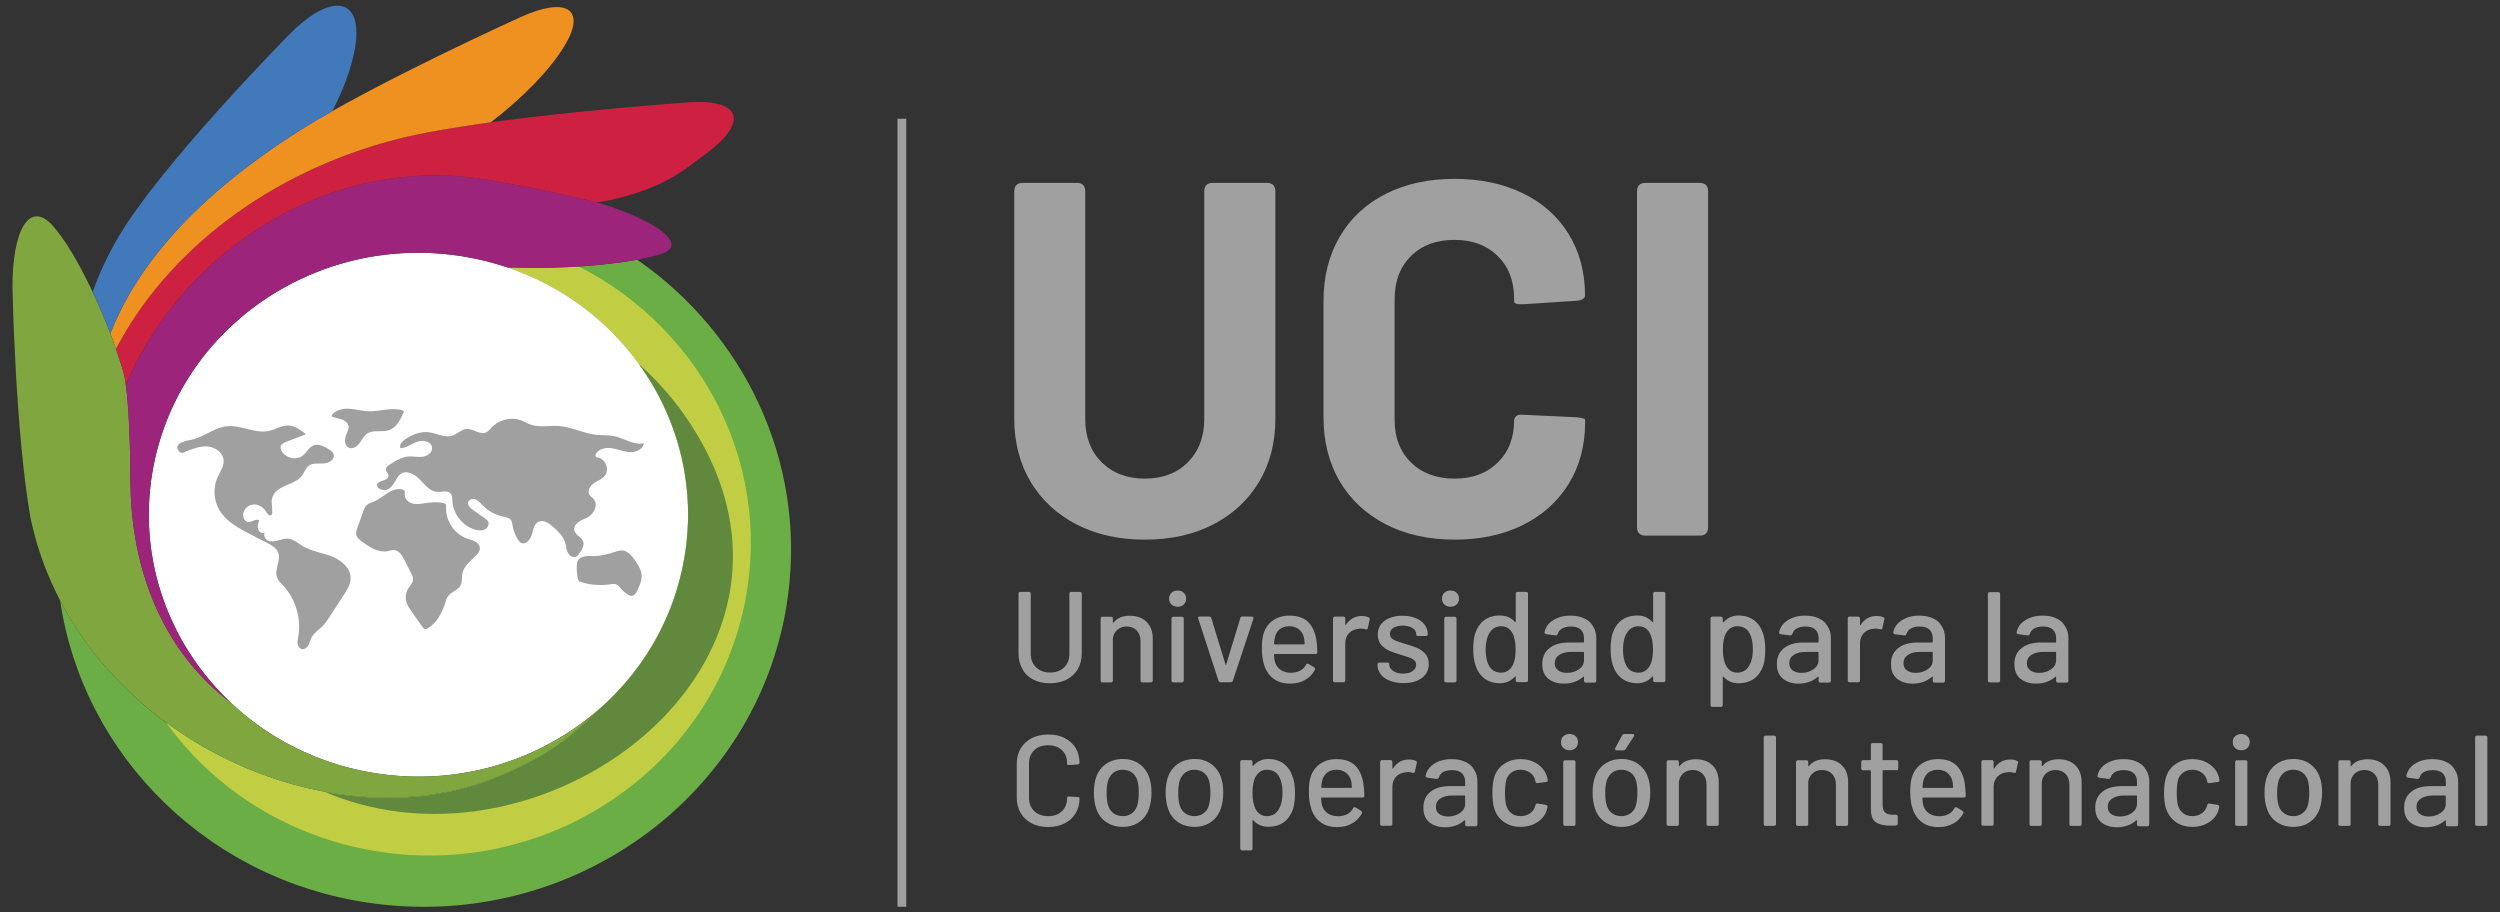
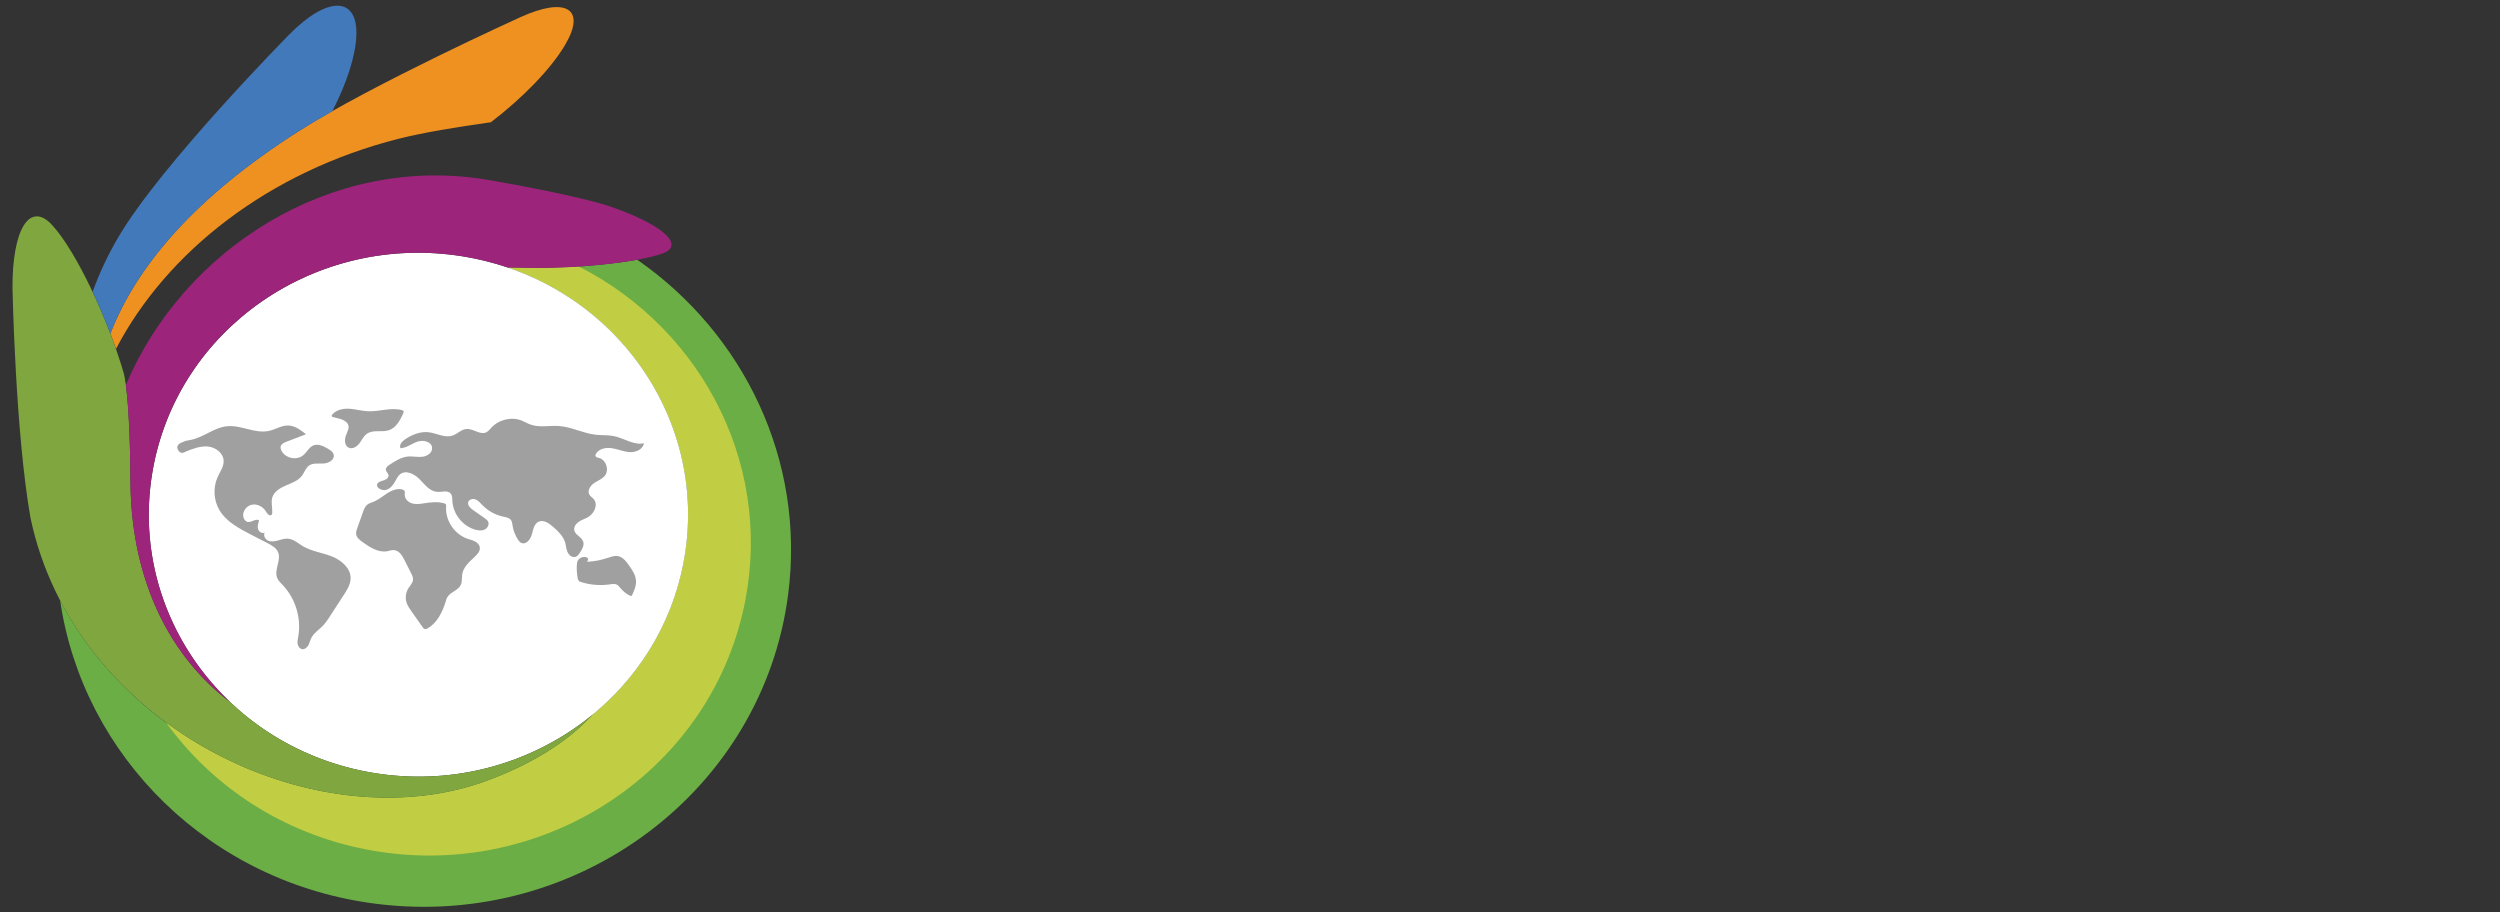
<svg xmlns="http://www.w3.org/2000/svg" version="1.1" id="Layer_1" x="0px" y="0px" viewBox="0 0 200 73" style="enable-background:new 0 0 200 73;" xml:space="preserve">
  <rect x="0" y="0" width="200" height="73" fill="#333333" stroke="none" />
  <style type="text/css">
	.st0{fill:#FFFFFF;}
	.st1{fill:#6BAE45;}
	.st2{fill:#C1CD42;}
	.st3{fill:#A1A0A0;}
	.st4{fill:#80A73F;}
	.st5{fill:#60893D;}
	.st6{fill:#9C247B;}
	.st7{fill:#CE2142;}
	.st8{fill:#EE9121;}
	.st9{fill:#4279BB;}
</style>
  <g>
-     <path class="st3" d="M71.8,9.5h0.7v63.04h-0.7V9.5z M82.67,54.37c0.38,0.2,0.82,0.29,1.33,0.29c0.5,0,0.95-0.1,1.33-0.29   c0.38-0.2,0.68-0.48,0.89-0.84c0.21-0.36,0.32-0.78,0.32-1.25v-4.78c0-0.05-0.01-0.09-0.04-0.11c-0.03-0.03-0.07-0.04-0.11-0.04   H85.7c-0.05,0-0.09,0.01-0.11,0.04c-0.03,0.03-0.04,0.07-0.04,0.11v4.81c0,0.45-0.14,0.81-0.42,1.08   c-0.28,0.28-0.66,0.41-1.12,0.41c-0.46,0-0.84-0.14-1.12-0.41c-0.29-0.28-0.43-0.64-0.43-1.08v-4.81c0-0.05-0.01-0.09-0.04-0.11   c-0.03-0.03-0.07-0.04-0.11-0.04h-0.68c-0.05,0-0.09,0.01-0.11,0.04c-0.03,0.03-0.04,0.07-0.04,0.11v4.78   c0,0.47,0.11,0.88,0.32,1.25C81.99,53.9,82.29,54.18,82.67,54.37 M91.72,49.75c-0.33-0.33-0.78-0.49-1.34-0.49   c-0.58,0-1.01,0.18-1.3,0.55c-0.01,0.01-0.02,0.02-0.03,0.01c-0.01-0.01-0.02-0.02-0.02-0.04v-0.29c0-0.05-0.01-0.09-0.04-0.11   c-0.03-0.03-0.07-0.04-0.11-0.04h-0.68c-0.05,0-0.09,0.01-0.11,0.04c-0.03,0.03-0.04,0.07-0.04,0.11v4.95   c0,0.05,0.01,0.09,0.04,0.11c0.03,0.03,0.07,0.04,0.11,0.04h0.68c0.05,0,0.09-0.01,0.11-0.04c0.03-0.03,0.04-0.07,0.04-0.11v-3.35   c0.03-0.3,0.15-0.53,0.36-0.71c0.2-0.18,0.45-0.26,0.75-0.26c0.33,0,0.6,0.11,0.8,0.32c0.2,0.21,0.3,0.49,0.3,0.84v3.16   c0,0.05,0.01,0.09,0.04,0.11c0.03,0.03,0.07,0.04,0.11,0.04h0.68c0.05,0,0.09-0.01,0.11-0.04c0.03-0.03,0.04-0.07,0.04-0.11v-3.36   C92.22,50.52,92.05,50.07,91.72,49.75 M93.72,48.36c0.13,0.12,0.29,0.18,0.49,0.18c0.2,0,0.36-0.06,0.49-0.18   c0.12-0.12,0.19-0.28,0.19-0.47c0-0.19-0.06-0.35-0.19-0.47c-0.12-0.12-0.29-0.18-0.49-0.18c-0.2,0-0.36,0.06-0.49,0.18   c-0.13,0.12-0.19,0.28-0.19,0.47C93.53,48.08,93.59,48.24,93.72,48.36 M93.76,54.55c0.03,0.03,0.07,0.04,0.11,0.04h0.68   c0.05,0,0.09-0.01,0.11-0.04c0.03-0.03,0.04-0.07,0.04-0.11v-4.95c0-0.05-0.01-0.09-0.04-0.11c-0.03-0.03-0.07-0.04-0.11-0.04   h-0.68c-0.05,0-0.09,0.01-0.11,0.04c-0.03,0.03-0.04,0.07-0.04,0.11v4.95C93.72,54.48,93.73,54.52,93.76,54.55 M97.48,54.46   c0.03,0.08,0.09,0.12,0.18,0.12h0.79c0.09,0,0.15-0.04,0.18-0.12l1.64-4.95c0.01-0.05,0.01-0.1-0.01-0.13   c-0.02-0.03-0.06-0.05-0.11-0.05l-0.76-0.01c-0.04,0-0.08,0.01-0.11,0.04c-0.03,0.02-0.06,0.06-0.06,0.1l-1.12,3.69   c-0.01,0.03-0.02,0.04-0.03,0.05c-0.01,0-0.02-0.01-0.03-0.04l-1.13-3.7c-0.01-0.04-0.03-0.07-0.06-0.1   c-0.03-0.02-0.07-0.04-0.11-0.04h-0.76c-0.09,0-0.13,0.04-0.13,0.11c0,0.03,0,0.05,0.01,0.06L97.48,54.46 M104.49,53.17   c-0.24,0.43-0.64,0.64-1.2,0.65c-0.34,0-0.62-0.08-0.85-0.24c-0.23-0.16-0.38-0.38-0.45-0.65c-0.03-0.11-0.06-0.3-0.07-0.56   c0-0.03,0.02-0.05,0.05-0.05h3.27c0.1,0,0.15-0.05,0.15-0.15c-0.01-0.37-0.04-0.68-0.07-0.93c-0.1-0.65-0.33-1.14-0.67-1.48   c-0.34-0.34-0.84-0.51-1.5-0.51c-0.53,0-0.98,0.14-1.35,0.41c-0.37,0.28-0.62,0.65-0.74,1.13c-0.08,0.26-0.11,0.64-0.11,1.15   c0,0.57,0.09,1.06,0.26,1.48c0.17,0.41,0.43,0.72,0.76,0.94c0.34,0.22,0.75,0.33,1.24,0.33c0.45,0,0.85-0.1,1.19-0.29   c0.34-0.19,0.6-0.46,0.79-0.8l0.02-0.08c0-0.06-0.03-0.1-0.08-0.13l-0.42-0.26c-0.03-0.02-0.06-0.03-0.09-0.03   C104.56,53.08,104.52,53.11,104.49,53.17 M102.4,50.32c0.19-0.14,0.44-0.22,0.74-0.22c0.3,0,0.56,0.08,0.76,0.24   c0.2,0.16,0.34,0.38,0.41,0.65c0.03,0.11,0.05,0.28,0.06,0.51c0,0.03-0.02,0.05-0.05,0.05h-2.35c-0.03,0-0.05-0.02-0.05-0.05   c0.01-0.23,0.05-0.43,0.09-0.58C102.08,50.66,102.21,50.46,102.4,50.32 M109.5,49.39c-0.16-0.08-0.35-0.11-0.56-0.11   c-0.53,0-0.95,0.23-1.26,0.7c-0.01,0.02-0.03,0.03-0.04,0.03c-0.01,0-0.02-0.02-0.02-0.05v-0.48c0-0.05-0.01-0.09-0.04-0.11   c-0.03-0.03-0.07-0.04-0.11-0.04h-0.68c-0.05,0-0.09,0.01-0.11,0.04c-0.03,0.03-0.04,0.07-0.04,0.11v4.95   c0,0.05,0.01,0.09,0.04,0.11c0.03,0.03,0.07,0.04,0.11,0.04h0.68c0.05,0,0.09-0.01,0.11-0.04s0.04-0.07,0.04-0.11v-2.97   c0-0.34,0.11-0.61,0.31-0.82c0.21-0.21,0.48-0.32,0.8-0.34c0.03-0.01,0.09-0.01,0.16-0.01c0.13,0,0.25,0.02,0.35,0.05   c0.02,0.01,0.05,0.01,0.08,0.01c0.06,0,0.1-0.03,0.1-0.1l0.15-0.67C109.6,49.5,109.57,49.43,109.5,49.39 M111.19,54.46   c0.31,0.12,0.67,0.19,1.08,0.19c0.62,0,1.11-0.14,1.48-0.41c0.37-0.28,0.55-0.65,0.55-1.12c0-0.34-0.09-0.61-0.28-0.82   c-0.19-0.21-0.41-0.37-0.68-0.48c-0.27-0.11-0.6-0.22-1-0.33c-0.41-0.12-0.7-0.23-0.88-0.33c-0.18-0.1-0.27-0.25-0.27-0.45   c0-0.2,0.09-0.36,0.28-0.48c0.19-0.12,0.44-0.18,0.74-0.18c0.34,0,0.6,0.07,0.8,0.2c0.2,0.13,0.29,0.3,0.29,0.5v0.06   c0,0.02,0.01,0.04,0.04,0.05c0.03,0.01,0.07,0.02,0.11,0.02h0.62c0.05,0,0.09-0.01,0.11-0.04c0.03-0.02,0.04-0.06,0.04-0.1   c0-0.28-0.08-0.54-0.25-0.76c-0.16-0.23-0.4-0.4-0.71-0.53c-0.31-0.13-0.66-0.19-1.06-0.19c-0.6,0-1.08,0.14-1.44,0.41   c-0.36,0.27-0.54,0.64-0.54,1.1c0,0.33,0.09,0.6,0.27,0.81c0.18,0.21,0.41,0.37,0.67,0.49c0.27,0.11,0.59,0.23,0.99,0.34   c0.4,0.11,0.69,0.22,0.87,0.32c0.18,0.1,0.27,0.25,0.27,0.45c0,0.21-0.1,0.38-0.29,0.51c-0.19,0.13-0.45,0.2-0.76,0.2   c-0.32,0-0.58-0.07-0.79-0.22c-0.21-0.15-0.31-0.31-0.31-0.51v-0.08c0-0.02-0.01-0.04-0.04-0.05c-0.03-0.01-0.07-0.02-0.11-0.02   h-0.64c-0.05,0-0.09,0.01-0.11,0.04c-0.03,0.03-0.04,0.07-0.04,0.11v0.06c0,0.26,0.09,0.5,0.26,0.72   C110.63,54.17,110.87,54.34,111.19,54.46 M115.55,48.36c0.13,0.12,0.29,0.18,0.49,0.18c0.2,0,0.36-0.06,0.49-0.18   c0.12-0.12,0.19-0.28,0.19-0.47c0-0.19-0.06-0.35-0.19-0.47c-0.12-0.12-0.29-0.18-0.49-0.18c-0.2,0-0.36,0.06-0.49,0.18   c-0.13,0.12-0.19,0.28-0.19,0.47C115.36,48.08,115.42,48.24,115.55,48.36 M115.58,54.55c0.03,0.03,0.07,0.04,0.11,0.04h0.68   c0.05,0,0.09-0.01,0.11-0.04c0.03-0.03,0.04-0.07,0.04-0.11v-4.95c0-0.05-0.01-0.09-0.04-0.11c-0.03-0.03-0.07-0.04-0.11-0.04   h-0.68c-0.05,0-0.09,0.01-0.11,0.04c-0.03,0.03-0.04,0.07-0.04,0.11v4.95C115.54,54.48,115.56,54.52,115.58,54.55 M121.3,47.39   c-0.03,0.03-0.04,0.07-0.04,0.11v2.24c0,0.02-0.01,0.03-0.02,0.04c-0.01,0-0.03,0-0.04-0.02c-0.15-0.17-0.33-0.3-0.53-0.39   c-0.2-0.09-0.43-0.13-0.67-0.13c-0.51,0-0.93,0.13-1.27,0.38c-0.33,0.25-0.57,0.61-0.72,1.06c-0.1,0.33-0.15,0.75-0.15,1.25   c0,0.54,0.06,0.98,0.19,1.32c0.15,0.45,0.39,0.79,0.72,1.04c0.33,0.24,0.74,0.37,1.23,0.37c0.24,0,0.46-0.05,0.67-0.14   c0.2-0.09,0.38-0.23,0.53-0.4c0.01-0.01,0.03-0.02,0.04-0.01c0.01,0.01,0.02,0.02,0.02,0.04v0.27c0,0.05,0.01,0.09,0.04,0.11   c0.03,0.03,0.07,0.04,0.11,0.04h0.68c0.05,0,0.09-0.01,0.11-0.04c0.03-0.03,0.04-0.07,0.04-0.11v-6.92c0-0.05-0.01-0.09-0.04-0.11   c-0.03-0.03-0.07-0.04-0.11-0.04h-0.68C121.36,47.35,121.33,47.37,121.3,47.39 M121.25,51.95c0,0.57-0.08,1-0.25,1.3   c-0.21,0.37-0.51,0.56-0.9,0.56c-0.46,0-0.79-0.19-0.99-0.57c-0.17-0.32-0.26-0.75-0.26-1.28c0-0.56,0.11-1.02,0.33-1.36   c0.21-0.33,0.52-0.5,0.92-0.5c0.39,0,0.68,0.18,0.88,0.53C121.16,50.95,121.25,51.39,121.25,51.95 M126.74,49.47   c-0.31-0.15-0.68-0.22-1.1-0.22c-0.56,0-1.03,0.13-1.41,0.38c-0.38,0.25-0.6,0.57-0.67,0.97c-0.01,0.03,0,0.06,0.03,0.09   c0.03,0.02,0.07,0.04,0.11,0.05l0.74,0.09c0.09,0.01,0.15-0.03,0.18-0.12c0.06-0.19,0.17-0.33,0.35-0.43   c0.18-0.1,0.41-0.16,0.69-0.16c0.36,0,0.62,0.08,0.8,0.25c0.18,0.17,0.26,0.41,0.26,0.71v0.27c0,0.03-0.02,0.05-0.05,0.05h-1.15   c-0.67,0-1.2,0.15-1.58,0.46c-0.38,0.31-0.56,0.73-0.56,1.27c0,0.52,0.16,0.91,0.49,1.17c0.32,0.26,0.74,0.39,1.24,0.39   c0.31,0,0.6-0.05,0.86-0.14c0.27-0.1,0.49-0.23,0.69-0.41c0.01-0.01,0.03-0.02,0.04-0.01c0.01,0.01,0.02,0.02,0.02,0.04v0.29   c0,0.05,0.01,0.09,0.04,0.11c0.03,0.03,0.07,0.04,0.11,0.04h0.68c0.05,0,0.09-0.01,0.11-0.04c0.03-0.03,0.04-0.07,0.04-0.11v-3.44   c0-0.34-0.08-0.64-0.25-0.9C127.29,49.82,127.05,49.61,126.74,49.47 M126.32,53.54c-0.27,0.19-0.59,0.29-0.96,0.29   c-0.29,0-0.53-0.07-0.71-0.2c-0.18-0.13-0.27-0.32-0.27-0.58c0-0.28,0.12-0.5,0.36-0.66c0.24-0.16,0.57-0.24,0.97-0.24h0.96   c0.03,0,0.05,0.02,0.05,0.05v0.6C126.72,53.11,126.59,53.35,126.32,53.54 M132.29,47.39c-0.03,0.03-0.04,0.07-0.04,0.11v2.24   c0,0.02-0.01,0.03-0.02,0.04c-0.01,0-0.03,0-0.04-0.02c-0.15-0.17-0.33-0.3-0.53-0.39c-0.2-0.09-0.43-0.13-0.67-0.13   c-0.51,0-0.93,0.13-1.27,0.38c-0.33,0.25-0.57,0.61-0.72,1.06c-0.1,0.33-0.15,0.75-0.15,1.25c0,0.54,0.06,0.98,0.19,1.32   c0.15,0.45,0.39,0.79,0.72,1.04c0.33,0.24,0.74,0.37,1.23,0.37c0.24,0,0.46-0.05,0.67-0.14c0.2-0.09,0.38-0.23,0.53-0.4   c0.01-0.01,0.03-0.02,0.04-0.01c0.01,0.01,0.02,0.02,0.02,0.04v0.27c0,0.05,0.01,0.09,0.04,0.11c0.03,0.03,0.07,0.04,0.11,0.04   h0.68c0.05,0,0.09-0.01,0.11-0.04c0.03-0.03,0.04-0.07,0.04-0.11v-6.92c0-0.05-0.01-0.09-0.04-0.11c-0.03-0.03-0.07-0.04-0.11-0.04   h-0.68C132.36,47.35,132.32,47.37,132.29,47.39 M132.24,51.95c0,0.57-0.08,1-0.25,1.3c-0.21,0.37-0.51,0.56-0.9,0.56   c-0.46,0-0.79-0.19-0.99-0.57c-0.17-0.32-0.26-0.75-0.26-1.28c0-0.56,0.11-1.02,0.33-1.36c0.21-0.33,0.52-0.5,0.92-0.5   c0.39,0,0.68,0.18,0.88,0.53C132.15,50.95,132.24,51.39,132.24,51.95 M141.22,51.97c0-0.54-0.06-0.98-0.19-1.32   c-0.15-0.45-0.39-0.79-0.72-1.04c-0.33-0.24-0.74-0.37-1.23-0.37c-0.24,0-0.46,0.05-0.67,0.14c-0.2,0.09-0.38,0.23-0.53,0.4   c-0.01,0.01-0.03,0.02-0.04,0.01c-0.01-0.01-0.02-0.02-0.02-0.04v-0.27c0-0.05-0.01-0.09-0.04-0.11c-0.03-0.03-0.07-0.04-0.11-0.04   h-0.68c-0.05,0-0.09,0.01-0.11,0.04c-0.03,0.03-0.04,0.07-0.04,0.11v6.92c0,0.05,0.01,0.09,0.04,0.11   c0.03,0.03,0.07,0.04,0.11,0.04h0.68c0.05,0,0.09-0.01,0.11-0.04c0.03-0.03,0.04-0.07,0.04-0.11v-2.24c0-0.02,0.01-0.03,0.02-0.04   c0.01,0,0.03,0,0.04,0.02c0.15,0.17,0.33,0.3,0.53,0.39c0.2,0.09,0.43,0.13,0.67,0.13c0.51,0,0.93-0.13,1.27-0.38   c0.33-0.25,0.57-0.61,0.72-1.06C141.17,52.89,141.22,52.48,141.22,51.97 M140.23,51.95c0,0.57-0.11,1.02-0.33,1.36   c-0.21,0.33-0.52,0.5-0.92,0.5c-0.39,0-0.68-0.18-0.88-0.53c-0.18-0.32-0.27-0.76-0.27-1.32c0-0.57,0.08-1.01,0.25-1.3   c0.21-0.37,0.51-0.56,0.9-0.56c0.46,0,0.79,0.19,0.99,0.57C140.14,50.99,140.23,51.42,140.23,51.95 M145.51,49.47   c-0.31-0.15-0.68-0.22-1.1-0.22c-0.56,0-1.03,0.13-1.41,0.38c-0.38,0.25-0.6,0.57-0.67,0.97c-0.01,0.03,0,0.06,0.03,0.09   c0.03,0.02,0.07,0.04,0.11,0.05l0.74,0.09c0.09,0.01,0.15-0.03,0.18-0.12c0.05-0.19,0.17-0.33,0.35-0.43   c0.18-0.1,0.4-0.16,0.69-0.16c0.36,0,0.62,0.08,0.8,0.25c0.18,0.17,0.26,0.41,0.26,0.71v0.27c0,0.03-0.02,0.05-0.05,0.05h-1.15   c-0.68,0-1.2,0.15-1.58,0.46c-0.38,0.31-0.56,0.73-0.56,1.27c0,0.52,0.16,0.91,0.49,1.17c0.32,0.26,0.74,0.39,1.24,0.39   c0.31,0,0.6-0.05,0.86-0.14c0.27-0.1,0.49-0.23,0.69-0.41c0.01-0.01,0.03-0.02,0.04-0.01c0.01,0.01,0.02,0.02,0.02,0.04v0.29   c0,0.05,0.01,0.09,0.04,0.11c0.03,0.03,0.07,0.04,0.11,0.04h0.68c0.05,0,0.09-0.01,0.11-0.04c0.03-0.03,0.04-0.07,0.04-0.11v-3.44   c0-0.34-0.08-0.64-0.25-0.9C146.06,49.82,145.82,49.61,145.51,49.47 M145.08,53.54c-0.27,0.19-0.59,0.29-0.96,0.29   c-0.29,0-0.53-0.07-0.71-0.2c-0.18-0.13-0.27-0.32-0.27-0.58c0-0.28,0.12-0.5,0.36-0.66c0.24-0.16,0.57-0.24,0.97-0.24h0.96   c0.03,0,0.05,0.02,0.05,0.05v0.6C145.49,53.11,145.35,53.35,145.08,53.54 M150.68,49.39c-0.16-0.08-0.35-0.11-0.56-0.11   c-0.53,0-0.95,0.23-1.26,0.7c-0.01,0.02-0.03,0.03-0.04,0.03c-0.01,0-0.02-0.02-0.02-0.05v-0.48c0-0.05-0.01-0.09-0.04-0.11   c-0.03-0.03-0.07-0.04-0.11-0.04h-0.68c-0.05,0-0.09,0.01-0.11,0.04c-0.03,0.03-0.04,0.07-0.04,0.11v4.95   c0,0.05,0.01,0.09,0.04,0.11c0.03,0.03,0.07,0.04,0.11,0.04h0.68c0.05,0,0.09-0.01,0.11-0.04c0.03-0.03,0.04-0.07,0.04-0.11v-2.97   c0-0.34,0.11-0.61,0.31-0.82c0.21-0.21,0.48-0.32,0.8-0.34c0.03-0.01,0.09-0.01,0.15-0.01c0.13,0,0.25,0.02,0.35,0.05   c0.02,0.01,0.05,0.01,0.08,0.01c0.06,0,0.1-0.03,0.1-0.1l0.15-0.67C150.78,49.5,150.75,49.43,150.68,49.39 M154.64,49.47   c-0.31-0.15-0.68-0.22-1.1-0.22c-0.56,0-1.03,0.13-1.41,0.38c-0.38,0.25-0.6,0.57-0.67,0.97c-0.01,0.03,0,0.06,0.03,0.09   c0.03,0.02,0.07,0.04,0.11,0.05l0.74,0.09c0.09,0.01,0.15-0.03,0.18-0.12c0.06-0.19,0.17-0.33,0.35-0.43   c0.18-0.1,0.4-0.16,0.69-0.16c0.36,0,0.62,0.08,0.8,0.25c0.18,0.17,0.26,0.41,0.26,0.71v0.27c0,0.03-0.02,0.05-0.05,0.05h-1.15   c-0.67,0-1.2,0.15-1.58,0.46c-0.38,0.31-0.56,0.73-0.56,1.27c0,0.52,0.16,0.91,0.49,1.17c0.32,0.26,0.74,0.39,1.24,0.39   c0.31,0,0.6-0.05,0.86-0.14c0.27-0.1,0.49-0.23,0.69-0.41c0.01-0.01,0.03-0.02,0.04-0.01c0.01,0.01,0.02,0.02,0.02,0.04v0.29   c0,0.05,0.01,0.09,0.04,0.11c0.03,0.03,0.07,0.04,0.11,0.04h0.68c0.05,0,0.09-0.01,0.11-0.04c0.03-0.03,0.04-0.07,0.04-0.11v-3.44   c0-0.34-0.08-0.64-0.25-0.9C155.2,49.82,154.96,49.61,154.64,49.47 M154.22,53.54c-0.27,0.19-0.59,0.29-0.96,0.29   c-0.29,0-0.53-0.07-0.71-0.2c-0.18-0.13-0.27-0.32-0.27-0.58c0-0.28,0.12-0.5,0.36-0.66c0.24-0.16,0.57-0.24,0.97-0.24h0.96   c0.03,0,0.05,0.02,0.05,0.05v0.6C154.63,53.11,154.49,53.35,154.22,53.54 M159.07,54.55c0.03,0.03,0.07,0.04,0.11,0.04h0.68   c0.05,0,0.09-0.01,0.11-0.04c0.03-0.03,0.04-0.07,0.04-0.11v-6.92c0-0.05-0.01-0.09-0.04-0.11c-0.03-0.03-0.07-0.04-0.11-0.04   h-0.68c-0.05,0-0.09,0.01-0.11,0.04c-0.03,0.03-0.04,0.07-0.04,0.11v6.92C159.03,54.48,159.04,54.52,159.07,54.55 M164.51,49.47   c-0.31-0.15-0.68-0.22-1.1-0.22c-0.56,0-1.03,0.13-1.41,0.38c-0.38,0.25-0.6,0.57-0.67,0.97c-0.01,0.03,0,0.06,0.03,0.09   c0.03,0.02,0.07,0.04,0.11,0.05l0.74,0.09c0.09,0.01,0.15-0.03,0.18-0.12c0.05-0.19,0.17-0.33,0.35-0.43   c0.18-0.1,0.4-0.16,0.69-0.16c0.36,0,0.62,0.08,0.8,0.25c0.18,0.17,0.26,0.41,0.26,0.71v0.27c0,0.03-0.02,0.05-0.05,0.05h-1.15   c-0.68,0-1.2,0.15-1.58,0.46c-0.38,0.31-0.56,0.73-0.56,1.27c0,0.52,0.16,0.91,0.49,1.17c0.32,0.26,0.74,0.39,1.24,0.39   c0.31,0,0.6-0.05,0.86-0.14c0.27-0.1,0.49-0.23,0.69-0.41c0.01-0.01,0.03-0.02,0.04-0.01c0.01,0.01,0.02,0.02,0.02,0.04v0.29   c0,0.05,0.01,0.09,0.04,0.11c0.03,0.03,0.07,0.04,0.11,0.04h0.68c0.05,0,0.09-0.01,0.11-0.04c0.03-0.03,0.04-0.07,0.04-0.11v-3.44   c0-0.34-0.08-0.64-0.25-0.9C165.06,49.82,164.82,49.61,164.51,49.47 M164.09,53.54c-0.27,0.19-0.59,0.29-0.96,0.29   c-0.29,0-0.53-0.07-0.71-0.2c-0.18-0.13-0.27-0.32-0.27-0.58c0-0.28,0.12-0.5,0.36-0.66c0.24-0.16,0.57-0.24,0.97-0.24h0.96   c0.03,0,0.05,0.02,0.05,0.05v0.6C164.49,53.11,164.36,53.35,164.09,53.54 M82.54,65.87c0.38,0.2,0.82,0.29,1.32,0.29   s0.93-0.1,1.31-0.29s0.67-0.46,0.88-0.81c0.21-0.35,0.31-0.75,0.31-1.2v-0.05c0-0.02-0.05-0.04-0.16-0.05l-0.68-0.04   c-0.05-0.01-0.09,0-0.11,0.02c-0.03,0.02-0.04,0.05-0.04,0.09c0,0.44-0.14,0.8-0.41,1.06c-0.28,0.27-0.64,0.4-1.11,0.4   c-0.46,0-0.83-0.13-1.11-0.4c-0.28-0.27-0.42-0.62-0.42-1.06v-2.75c0-0.44,0.14-0.8,0.42-1.06c0.28-0.27,0.65-0.4,1.11-0.4   c0.46,0,0.83,0.13,1.11,0.4c0.28,0.27,0.41,0.62,0.41,1.06v0.06c0,0.01,0.01,0.03,0.03,0.04c0.02,0.01,0.05,0.02,0.08,0.02h0.04   l0.68-0.04c0.1-0.01,0.16-0.05,0.16-0.12c0-0.45-0.1-0.85-0.31-1.2c-0.21-0.34-0.5-0.61-0.88-0.8c-0.38-0.19-0.82-0.28-1.31-0.28   s-0.93,0.1-1.32,0.29c-0.38,0.2-0.68,0.47-0.89,0.83c-0.21,0.35-0.31,0.77-0.31,1.23v2.68c0,0.47,0.1,0.88,0.31,1.25   C81.86,65.39,82.16,65.67,82.54,65.87 M88.49,65.76c0.38,0.26,0.82,0.39,1.34,0.39c0.5,0,0.94-0.13,1.31-0.39   c0.37-0.26,0.63-0.62,0.79-1.08c0.12-0.37,0.19-0.79,0.19-1.27c0-0.48-0.06-0.89-0.19-1.24c-0.16-0.45-0.42-0.8-0.79-1.06   c-0.37-0.26-0.8-0.39-1.3-0.39c-0.52,0-0.98,0.13-1.35,0.39c-0.38,0.26-0.64,0.61-0.8,1.07c-0.12,0.34-0.18,0.75-0.18,1.24   c0,0.47,0.06,0.89,0.19,1.26C87.85,65.15,88.12,65.51,88.49,65.76 M90.56,65.06c-0.21,0.15-0.45,0.23-0.72,0.23   c-0.3,0-0.55-0.08-0.76-0.23c-0.21-0.15-0.36-0.37-0.44-0.66c-0.08-0.25-0.11-0.57-0.11-0.97c0-0.4,0.04-0.72,0.11-0.96   c0.09-0.28,0.24-0.5,0.44-0.66c0.21-0.15,0.45-0.23,0.73-0.23c0.3,0,0.55,0.08,0.75,0.23c0.21,0.15,0.36,0.37,0.44,0.66   c0.07,0.26,0.1,0.58,0.1,0.96c0,0.39-0.04,0.71-0.11,0.97C90.91,64.69,90.76,64.91,90.56,65.06 M94.23,65.76   c0.38,0.26,0.82,0.39,1.34,0.39c0.5,0,0.94-0.13,1.31-0.39c0.37-0.26,0.63-0.62,0.79-1.08c0.12-0.37,0.19-0.79,0.19-1.27   c0-0.48-0.06-0.89-0.19-1.24c-0.16-0.45-0.42-0.8-0.79-1.06c-0.37-0.26-0.8-0.39-1.3-0.39c-0.52,0-0.98,0.13-1.35,0.39   c-0.38,0.26-0.64,0.61-0.8,1.07c-0.12,0.34-0.18,0.75-0.18,1.24c0,0.47,0.06,0.89,0.19,1.26C93.59,65.15,93.85,65.51,94.23,65.76    M96.29,65.06c-0.21,0.15-0.45,0.23-0.72,0.23c-0.3,0-0.55-0.08-0.76-0.23c-0.21-0.15-0.36-0.37-0.44-0.66   c-0.08-0.25-0.11-0.57-0.11-0.97c0-0.4,0.04-0.72,0.11-0.96c0.09-0.28,0.24-0.5,0.44-0.66c0.21-0.15,0.45-0.23,0.73-0.23   c0.3,0,0.55,0.08,0.75,0.23c0.21,0.15,0.36,0.37,0.44,0.66c0.07,0.26,0.1,0.58,0.1,0.96c0,0.39-0.04,0.71-0.11,0.97   C96.64,64.69,96.5,64.91,96.29,65.06 M103.6,63.45c0-0.54-0.06-0.98-0.19-1.32c-0.15-0.45-0.39-0.79-0.72-1.04   c-0.33-0.24-0.74-0.37-1.23-0.37c-0.24,0-0.46,0.05-0.67,0.14c-0.2,0.09-0.38,0.23-0.53,0.4c-0.01,0.01-0.03,0.02-0.04,0.01   c-0.01-0.01-0.02-0.02-0.02-0.04v-0.27c0-0.05-0.01-0.09-0.04-0.11c-0.03-0.03-0.07-0.04-0.11-0.04h-0.68   c-0.05,0-0.09,0.01-0.11,0.04c-0.03,0.03-0.04,0.07-0.04,0.11v6.92c0,0.05,0.01,0.09,0.04,0.11s0.07,0.04,0.11,0.04h0.68   c0.05,0,0.09-0.01,0.11-0.04c0.03-0.03,0.04-0.07,0.04-0.11v-2.24c0-0.02,0.01-0.03,0.02-0.04c0.01,0,0.03,0,0.04,0.02   c0.15,0.17,0.33,0.3,0.53,0.39c0.2,0.09,0.43,0.13,0.67,0.13c0.51,0,0.93-0.13,1.27-0.38c0.33-0.26,0.57-0.61,0.72-1.06   C103.54,64.37,103.6,63.96,103.6,63.45 M102.6,63.43c0,0.57-0.11,1.02-0.33,1.36c-0.21,0.33-0.52,0.5-0.92,0.5   c-0.39,0-0.68-0.18-0.88-0.53c-0.18-0.32-0.27-0.76-0.27-1.32c0-0.57,0.08-1.01,0.25-1.3c0.21-0.37,0.51-0.56,0.9-0.56   c0.46,0,0.79,0.19,0.99,0.57C102.52,62.48,102.6,62.9,102.6,63.43 M108.26,64.65c-0.24,0.43-0.64,0.64-1.2,0.65   c-0.34,0-0.62-0.08-0.85-0.24c-0.23-0.16-0.38-0.38-0.45-0.65c-0.03-0.11-0.06-0.3-0.07-0.56c0-0.03,0.02-0.05,0.05-0.05H109   c0.1,0,0.15-0.05,0.15-0.15c-0.01-0.37-0.04-0.68-0.07-0.93c-0.1-0.65-0.33-1.14-0.67-1.48c-0.34-0.34-0.84-0.51-1.5-0.51   c-0.53,0-0.98,0.14-1.35,0.41c-0.37,0.28-0.62,0.65-0.74,1.13c-0.08,0.26-0.11,0.64-0.11,1.15c0,0.57,0.09,1.06,0.26,1.48   c0.17,0.41,0.43,0.72,0.76,0.94s0.75,0.33,1.24,0.33c0.45,0,0.85-0.1,1.19-0.29c0.34-0.19,0.6-0.46,0.79-0.8l0.02-0.08   c0-0.05-0.03-0.1-0.08-0.13l-0.42-0.26c-0.03-0.02-0.06-0.03-0.09-0.03C108.33,64.56,108.29,64.59,108.26,64.65 M106.18,61.8   c0.19-0.14,0.44-0.22,0.74-0.22c0.3,0,0.56,0.08,0.76,0.24c0.2,0.16,0.34,0.38,0.41,0.65c0.03,0.11,0.05,0.28,0.06,0.51   c0,0.03-0.02,0.05-0.05,0.05h-2.35c-0.03,0-0.05-0.02-0.05-0.05c0.01-0.23,0.04-0.43,0.09-0.58   C105.86,62.15,105.99,61.95,106.18,61.8 M113.27,60.87c-0.16-0.08-0.35-0.11-0.56-0.11c-0.53,0-0.95,0.23-1.26,0.7   c-0.01,0.02-0.03,0.03-0.04,0.03c-0.01,0-0.02-0.02-0.02-0.05v-0.48c0-0.05-0.01-0.09-0.04-0.11c-0.03-0.03-0.07-0.04-0.11-0.04   h-0.68c-0.05,0-0.09,0.01-0.11,0.04c-0.03,0.03-0.04,0.07-0.04,0.11v4.95c0,0.05,0.01,0.09,0.04,0.11   c0.03,0.03,0.07,0.04,0.11,0.04h0.68c0.05,0,0.09-0.01,0.11-0.04c0.03-0.03,0.04-0.07,0.04-0.11v-2.97c0-0.34,0.11-0.61,0.31-0.82   c0.21-0.21,0.48-0.32,0.8-0.34c0.03-0.01,0.09-0.01,0.16-0.01c0.13,0,0.25,0.02,0.35,0.05c0.02,0.01,0.05,0.01,0.08,0.01   c0.06,0,0.1-0.03,0.1-0.1l0.15-0.67C113.37,60.98,113.34,60.91,113.27,60.87 M117.23,60.95c-0.31-0.15-0.68-0.22-1.1-0.22   c-0.56,0-1.03,0.13-1.41,0.38c-0.38,0.25-0.6,0.57-0.67,0.97c-0.01,0.03,0,0.06,0.03,0.09c0.03,0.02,0.07,0.04,0.11,0.05l0.74,0.09   c0.09,0.01,0.15-0.03,0.18-0.12c0.06-0.19,0.17-0.33,0.35-0.43c0.18-0.1,0.41-0.15,0.69-0.15c0.36,0,0.62,0.08,0.8,0.25   c0.18,0.17,0.26,0.4,0.26,0.71v0.27c0,0.03-0.02,0.05-0.05,0.05h-1.15c-0.68,0-1.2,0.15-1.58,0.46c-0.38,0.31-0.56,0.73-0.56,1.27   c0,0.52,0.16,0.91,0.49,1.17c0.32,0.26,0.74,0.39,1.24,0.39c0.31,0,0.6-0.05,0.86-0.14c0.27-0.1,0.49-0.23,0.69-0.41   c0.01-0.01,0.03-0.02,0.04-0.01c0.01,0.01,0.02,0.02,0.02,0.04v0.29c0,0.05,0.01,0.09,0.04,0.11c0.03,0.03,0.07,0.04,0.11,0.04   h0.68c0.05,0,0.09-0.01,0.11-0.04c0.03-0.03,0.04-0.07,0.04-0.11v-3.44c0-0.34-0.08-0.64-0.25-0.9   C117.79,61.3,117.55,61.1,117.23,60.95 M116.81,65.03c-0.27,0.19-0.59,0.29-0.96,0.29c-0.29,0-0.53-0.07-0.71-0.2   c-0.18-0.13-0.27-0.32-0.27-0.58c0-0.28,0.12-0.5,0.36-0.66c0.24-0.16,0.57-0.24,0.97-0.24h0.96c0.03,0,0.05,0.02,0.05,0.05v0.6   C117.22,64.59,117.08,64.83,116.81,65.03 M120.31,65.75c0.37,0.27,0.82,0.4,1.34,0.4c0.52,0,0.97-0.13,1.35-0.38   c0.39-0.26,0.64-0.59,0.75-1.01c0.03-0.1,0.04-0.17,0.05-0.2c0.01-0.09-0.04-0.14-0.13-0.17L123,64.28c-0.04-0.01-0.08,0-0.11,0.04   c-0.03,0.03-0.05,0.06-0.06,0.1v0.01l-0.01,0.04c-0.06,0.24-0.2,0.44-0.41,0.59c-0.21,0.15-0.47,0.23-0.76,0.23   c-0.3,0-0.55-0.08-0.75-0.24c-0.2-0.16-0.34-0.38-0.41-0.65c-0.06-0.25-0.09-0.57-0.09-0.97c0-0.41,0.03-0.73,0.09-0.98   c0.06-0.26,0.2-0.47,0.4-0.63s0.46-0.24,0.75-0.24c0.3,0,0.56,0.08,0.77,0.24c0.21,0.16,0.35,0.35,0.4,0.59l0.03,0.13   c0.02,0.08,0.07,0.11,0.15,0.11h0.03l0.67-0.09c0.09-0.01,0.13-0.06,0.13-0.14V62.4c-0.01-0.1-0.04-0.2-0.07-0.29   c-0.12-0.4-0.37-0.73-0.75-0.99c-0.39-0.26-0.84-0.39-1.35-0.39c-0.52,0-0.96,0.13-1.34,0.39c-0.38,0.26-0.63,0.61-0.77,1.05   c-0.1,0.36-0.15,0.77-0.15,1.25c0,0.52,0.05,0.93,0.15,1.25C119.68,65.13,119.93,65.49,120.31,65.75 M125.07,59.84   c0.13,0.12,0.29,0.18,0.49,0.18c0.2,0,0.36-0.06,0.49-0.18c0.12-0.12,0.19-0.28,0.19-0.47c0-0.19-0.06-0.35-0.19-0.47   c-0.12-0.12-0.29-0.18-0.49-0.18c-0.2,0-0.36,0.06-0.49,0.18c-0.13,0.12-0.19,0.28-0.19,0.47   C124.87,59.57,124.94,59.72,125.07,59.84 M125.1,66.03c0.03,0.03,0.07,0.04,0.11,0.04h0.68c0.05,0,0.09-0.01,0.11-0.04   c0.03-0.03,0.04-0.07,0.04-0.11v-4.95c0-0.05-0.01-0.09-0.04-0.11c-0.03-0.03-0.07-0.04-0.11-0.04h-0.68   c-0.05,0-0.09,0.01-0.11,0.04c-0.03,0.03-0.04,0.07-0.04,0.11v4.95C125.06,65.96,125.07,66,125.1,66.03 M128.39,65.76   c0.38,0.26,0.82,0.39,1.34,0.39c0.5,0,0.94-0.13,1.31-0.39c0.37-0.26,0.63-0.62,0.79-1.08c0.12-0.36,0.19-0.79,0.19-1.27   c0-0.48-0.06-0.89-0.19-1.24c-0.16-0.45-0.42-0.8-0.79-1.06c-0.37-0.26-0.8-0.39-1.3-0.39c-0.52,0-0.98,0.13-1.35,0.39   c-0.38,0.26-0.64,0.61-0.8,1.07c-0.12,0.34-0.18,0.75-0.18,1.24c0,0.47,0.06,0.89,0.19,1.26   C127.75,65.15,128.02,65.51,128.39,65.76 M130.45,65.06c-0.21,0.15-0.45,0.23-0.72,0.23c-0.3,0-0.55-0.08-0.76-0.23   c-0.21-0.15-0.36-0.37-0.44-0.66c-0.08-0.25-0.11-0.57-0.11-0.97c0-0.4,0.04-0.72,0.11-0.96c0.09-0.28,0.24-0.5,0.44-0.66   c0.21-0.15,0.45-0.23,0.73-0.23c0.3,0,0.55,0.08,0.75,0.23c0.21,0.15,0.35,0.37,0.44,0.66c0.07,0.26,0.1,0.58,0.1,0.96   c0,0.39-0.04,0.71-0.11,0.97C130.81,64.69,130.66,64.91,130.45,65.06 M129.21,59.93c0,0.07,0.04,0.1,0.12,0.1h0.53   c0.08,0,0.14-0.03,0.19-0.1l0.66-1.02c0.02-0.03,0.03-0.07,0.03-0.09c0-0.03-0.01-0.05-0.04-0.07s-0.06-0.03-0.1-0.03h-0.64   c-0.09,0-0.15,0.04-0.19,0.11l-0.55,1.01L129.21,59.93 M137,61.23c-0.33-0.33-0.78-0.49-1.34-0.49c-0.58,0-1.01,0.18-1.3,0.55   c-0.01,0.01-0.02,0.02-0.03,0.01c-0.01-0.01-0.02-0.02-0.02-0.04v-0.29c0-0.05-0.01-0.09-0.04-0.11c-0.03-0.03-0.07-0.04-0.11-0.04   h-0.68c-0.05,0-0.09,0.01-0.11,0.04c-0.03,0.03-0.04,0.07-0.04,0.11v4.95c0,0.05,0.01,0.09,0.04,0.11   c0.03,0.03,0.07,0.04,0.11,0.04h0.68c0.05,0,0.09-0.01,0.11-0.04c0.03-0.03,0.04-0.07,0.04-0.11v-3.35   c0.03-0.3,0.15-0.53,0.36-0.71c0.2-0.18,0.45-0.26,0.75-0.26c0.33,0,0.6,0.11,0.8,0.32c0.2,0.21,0.3,0.49,0.3,0.84v3.16   c0,0.05,0.01,0.09,0.04,0.11c0.03,0.03,0.07,0.04,0.11,0.04h0.68c0.05,0,0.09-0.01,0.11-0.04c0.03-0.03,0.04-0.07,0.04-0.11v-3.36   C137.49,62,137.33,61.55,137,61.23 M141.14,66.03c0.03,0.03,0.07,0.04,0.11,0.04h0.68c0.05,0,0.09-0.01,0.11-0.04   c0.03-0.03,0.04-0.07,0.04-0.11v-6.92c0-0.05-0.01-0.09-0.04-0.11c-0.03-0.03-0.07-0.04-0.11-0.04h-0.68   c-0.05,0-0.09,0.01-0.11,0.04c-0.03,0.03-0.04,0.07-0.04,0.11v6.92C141.1,65.96,141.11,66,141.14,66.03 M147.35,61.23   c-0.33-0.33-0.78-0.49-1.34-0.49c-0.58,0-1.01,0.18-1.3,0.55c-0.01,0.01-0.02,0.02-0.03,0.01c-0.01-0.01-0.02-0.02-0.02-0.04v-0.29   c0-0.05-0.01-0.09-0.04-0.11c-0.03-0.03-0.07-0.04-0.11-0.04h-0.68c-0.05,0-0.09,0.01-0.11,0.04c-0.03,0.03-0.04,0.07-0.04,0.11   v4.95c0,0.05,0.01,0.09,0.04,0.11c0.03,0.03,0.07,0.04,0.11,0.04h0.68c0.05,0,0.09-0.01,0.11-0.04c0.03-0.03,0.04-0.07,0.04-0.11   v-3.35c0.03-0.3,0.15-0.53,0.36-0.71c0.2-0.18,0.45-0.26,0.75-0.26c0.33,0,0.6,0.11,0.8,0.32c0.2,0.21,0.3,0.49,0.3,0.84v3.16   c0,0.05,0.01,0.09,0.04,0.11c0.03,0.03,0.07,0.04,0.11,0.04h0.68c0.05,0,0.09-0.01,0.11-0.04c0.03-0.03,0.04-0.07,0.04-0.11v-3.36   C147.85,62,147.68,61.55,147.35,61.23 M151.82,61.58c0.03-0.03,0.04-0.07,0.04-0.11v-0.51c0-0.05-0.01-0.09-0.04-0.11   c-0.03-0.03-0.07-0.04-0.11-0.04h-1.05c-0.03,0-0.05-0.02-0.05-0.05V59.6c0-0.05-0.01-0.09-0.04-0.11   c-0.03-0.03-0.07-0.04-0.11-0.04h-0.64c-0.05,0-0.09,0.01-0.11,0.04c-0.03,0.03-0.04,0.07-0.04,0.11v1.16   c0,0.03-0.02,0.05-0.05,0.05h-0.57c-0.05,0-0.09,0.01-0.11,0.04c-0.03,0.03-0.04,0.07-0.04,0.11v0.51c0,0.05,0.01,0.09,0.04,0.11   c0.03,0.03,0.07,0.04,0.11,0.04h0.57c0.03,0,0.05,0.02,0.05,0.05v3.06c0,0.51,0.13,0.86,0.39,1.04c0.26,0.19,0.66,0.28,1.19,0.28   l0.42-0.01c0.1-0.01,0.15-0.07,0.15-0.17v-0.54c0-0.05-0.01-0.09-0.04-0.11c-0.03-0.03-0.07-0.04-0.11-0.04h-0.25   c-0.28,0-0.49-0.06-0.62-0.19c-0.13-0.12-0.19-0.33-0.19-0.63v-2.7c0-0.03,0.02-0.05,0.05-0.05h1.05   C151.75,61.63,151.79,61.61,151.82,61.58 M156.36,64.65c-0.24,0.43-0.64,0.64-1.2,0.65c-0.34,0-0.62-0.08-0.85-0.24   c-0.23-0.16-0.38-0.38-0.45-0.65c-0.03-0.11-0.06-0.3-0.07-0.56c0-0.03,0.02-0.05,0.05-0.05h3.27c0.1,0,0.15-0.05,0.15-0.15   c-0.01-0.37-0.04-0.68-0.07-0.93c-0.1-0.65-0.33-1.14-0.67-1.48c-0.34-0.34-0.84-0.51-1.5-0.51c-0.53,0-0.98,0.14-1.35,0.41   c-0.37,0.28-0.62,0.65-0.74,1.13c-0.08,0.26-0.11,0.64-0.11,1.15c0,0.57,0.09,1.06,0.26,1.48c0.17,0.41,0.43,0.72,0.76,0.94   c0.34,0.22,0.75,0.33,1.24,0.33c0.45,0,0.85-0.1,1.19-0.29c0.34-0.19,0.6-0.46,0.79-0.8l0.02-0.08c0-0.05-0.03-0.1-0.08-0.13   l-0.42-0.26c-0.03-0.02-0.06-0.03-0.09-0.03C156.43,64.56,156.4,64.59,156.36,64.65 M154.28,61.8c0.19-0.14,0.44-0.22,0.74-0.22   s0.56,0.08,0.76,0.24c0.2,0.16,0.34,0.38,0.41,0.65c0.03,0.11,0.05,0.28,0.06,0.51c0,0.03-0.02,0.05-0.05,0.05h-2.35   c-0.03,0-0.05-0.02-0.05-0.05c0.01-0.23,0.04-0.43,0.09-0.58C153.96,62.15,154.09,61.95,154.28,61.8 M161.37,60.87   c-0.16-0.08-0.35-0.11-0.56-0.11c-0.53,0-0.95,0.23-1.26,0.7c-0.01,0.02-0.03,0.03-0.04,0.03c-0.01,0-0.02-0.02-0.02-0.05v-0.48   c0-0.05-0.01-0.09-0.04-0.11c-0.03-0.03-0.07-0.04-0.11-0.04h-0.68c-0.05,0-0.09,0.01-0.11,0.04c-0.03,0.03-0.04,0.07-0.04,0.11   v4.95c0,0.05,0.01,0.09,0.04,0.11c0.03,0.03,0.07,0.04,0.11,0.04h0.68c0.05,0,0.09-0.01,0.11-0.04c0.03-0.03,0.04-0.07,0.04-0.11   v-2.97c0-0.34,0.11-0.61,0.31-0.82c0.21-0.21,0.48-0.32,0.8-0.34c0.03-0.01,0.09-0.01,0.15-0.01c0.13,0,0.25,0.02,0.35,0.05   c0.02,0.01,0.05,0.01,0.08,0.01c0.06,0,0.1-0.03,0.1-0.1l0.15-0.67C161.48,60.98,161.45,60.91,161.37,60.87 M166.03,61.23   c-0.33-0.33-0.78-0.49-1.34-0.49c-0.58,0-1.01,0.18-1.3,0.55c-0.01,0.01-0.02,0.02-0.03,0.01c-0.01-0.01-0.02-0.02-0.02-0.04v-0.29   c0-0.05-0.01-0.09-0.04-0.11c-0.03-0.03-0.07-0.04-0.11-0.04h-0.68c-0.05,0-0.09,0.01-0.11,0.04c-0.03,0.03-0.04,0.07-0.04,0.11   v4.95c0,0.05,0.01,0.09,0.04,0.11c0.03,0.03,0.07,0.04,0.11,0.04h0.68c0.05,0,0.09-0.01,0.11-0.04c0.03-0.03,0.04-0.07,0.04-0.11   v-3.35c0.03-0.3,0.15-0.53,0.36-0.71s0.45-0.26,0.75-0.26c0.33,0,0.6,0.11,0.8,0.32c0.2,0.21,0.3,0.49,0.3,0.84v3.16   c0,0.05,0.01,0.09,0.04,0.11c0.03,0.03,0.07,0.04,0.11,0.04h0.68c0.05,0,0.09-0.01,0.11-0.04c0.03-0.03,0.04-0.07,0.04-0.11v-3.36   C166.53,62,166.36,61.55,166.03,61.23 M170.98,60.95c-0.31-0.15-0.68-0.22-1.1-0.22c-0.56,0-1.03,0.13-1.41,0.38   c-0.38,0.25-0.6,0.57-0.67,0.97c-0.01,0.03,0,0.06,0.03,0.09c0.03,0.02,0.07,0.04,0.11,0.05l0.74,0.09   c0.09,0.01,0.15-0.03,0.18-0.12c0.06-0.19,0.17-0.33,0.35-0.43c0.18-0.1,0.41-0.15,0.69-0.15c0.36,0,0.62,0.08,0.8,0.25   c0.18,0.17,0.26,0.4,0.26,0.71v0.27c0,0.03-0.02,0.05-0.05,0.05h-1.15c-0.67,0-1.2,0.15-1.58,0.46c-0.38,0.31-0.56,0.73-0.56,1.27   c0,0.52,0.16,0.91,0.49,1.17c0.32,0.26,0.74,0.39,1.24,0.39c0.31,0,0.6-0.05,0.86-0.14c0.27-0.1,0.49-0.23,0.69-0.41   c0.01-0.01,0.03-0.02,0.04-0.01c0.01,0.01,0.02,0.02,0.02,0.04v0.29c0,0.05,0.01,0.09,0.04,0.11c0.03,0.03,0.07,0.04,0.11,0.04   h0.68c0.05,0,0.09-0.01,0.11-0.04c0.03-0.03,0.04-0.07,0.04-0.11v-3.44c0-0.34-0.08-0.64-0.25-0.9   C171.53,61.3,171.29,61.1,170.98,60.95 M170.56,65.03c-0.27,0.19-0.59,0.29-0.96,0.29c-0.29,0-0.53-0.07-0.71-0.2   c-0.18-0.13-0.27-0.32-0.27-0.58c0-0.28,0.12-0.5,0.36-0.66c0.24-0.16,0.57-0.24,0.97-0.24h0.96c0.03,0,0.05,0.02,0.05,0.05v0.6   C170.96,64.59,170.83,64.83,170.56,65.03 M174.05,65.75c0.37,0.27,0.82,0.4,1.34,0.4c0.52,0,0.97-0.13,1.35-0.38   c0.39-0.26,0.64-0.59,0.75-1.01c0.03-0.1,0.04-0.17,0.05-0.2c0.01-0.09-0.04-0.14-0.13-0.17l-0.67-0.11   c-0.04-0.01-0.08,0-0.11,0.04c-0.03,0.03-0.06,0.06-0.06,0.1v0.01l-0.01,0.04c-0.06,0.24-0.2,0.44-0.41,0.59   c-0.21,0.15-0.47,0.23-0.76,0.23s-0.55-0.08-0.75-0.24c-0.2-0.16-0.34-0.38-0.41-0.65c-0.06-0.25-0.09-0.57-0.09-0.97   c0-0.41,0.03-0.73,0.09-0.98c0.06-0.26,0.2-0.47,0.4-0.63c0.21-0.16,0.46-0.24,0.75-0.24c0.3,0,0.56,0.08,0.77,0.24   c0.21,0.16,0.35,0.35,0.4,0.59l0.03,0.13c0.02,0.08,0.07,0.11,0.15,0.11h0.03l0.67-0.09c0.09-0.01,0.13-0.06,0.13-0.14V62.4   c-0.01-0.1-0.04-0.2-0.07-0.29c-0.12-0.4-0.37-0.73-0.75-0.99c-0.39-0.26-0.84-0.39-1.35-0.39c-0.52,0-0.96,0.13-1.34,0.39   c-0.38,0.26-0.63,0.61-0.77,1.05c-0.1,0.36-0.16,0.77-0.16,1.25c0,0.52,0.05,0.93,0.16,1.25   C173.43,65.13,173.68,65.49,174.05,65.75 M178.81,59.84c0.13,0.12,0.29,0.18,0.49,0.18c0.2,0,0.36-0.06,0.49-0.18   c0.12-0.12,0.19-0.28,0.19-0.47c0-0.19-0.06-0.35-0.19-0.47c-0.12-0.12-0.29-0.18-0.49-0.18c-0.2,0-0.36,0.06-0.49,0.18   c-0.13,0.12-0.19,0.28-0.19,0.47C178.62,59.57,178.68,59.72,178.81,59.84 M178.85,66.03c0.03,0.03,0.07,0.04,0.11,0.04h0.68   c0.05,0,0.09-0.01,0.11-0.04c0.03-0.03,0.04-0.07,0.04-0.11v-4.95c0-0.05-0.01-0.09-0.04-0.11c-0.03-0.03-0.07-0.04-0.11-0.04   h-0.68c-0.05,0-0.09,0.01-0.11,0.04c-0.03,0.03-0.04,0.07-0.04,0.11v4.95C178.81,65.96,178.82,66,178.85,66.03 M182.14,65.76   c0.38,0.26,0.82,0.39,1.34,0.39c0.5,0,0.94-0.13,1.31-0.39c0.37-0.26,0.63-0.62,0.79-1.08c0.12-0.37,0.19-0.79,0.19-1.27   c0-0.48-0.06-0.89-0.19-1.24c-0.16-0.45-0.42-0.8-0.79-1.06c-0.37-0.26-0.8-0.39-1.3-0.39c-0.52,0-0.98,0.13-1.35,0.39   c-0.38,0.26-0.64,0.61-0.8,1.07c-0.12,0.34-0.18,0.75-0.18,1.24c0,0.47,0.06,0.89,0.19,1.26C181.5,65.15,181.76,65.51,182.14,65.76    M184.2,65.06c-0.21,0.15-0.45,0.23-0.72,0.23c-0.3,0-0.55-0.08-0.76-0.23c-0.21-0.15-0.36-0.37-0.44-0.66   c-0.08-0.25-0.11-0.57-0.11-0.97c0-0.4,0.04-0.72,0.11-0.96c0.09-0.28,0.24-0.5,0.44-0.66c0.21-0.15,0.45-0.23,0.73-0.23   c0.3,0,0.55,0.08,0.75,0.23c0.21,0.15,0.36,0.37,0.44,0.66c0.07,0.26,0.1,0.58,0.1,0.96c0,0.39-0.04,0.71-0.11,0.97   C184.56,64.69,184.41,64.91,184.2,65.06 M190.74,61.23c-0.33-0.33-0.78-0.49-1.34-0.49c-0.58,0-1.01,0.18-1.3,0.55   c-0.01,0.01-0.02,0.02-0.03,0.01c-0.01-0.01-0.02-0.02-0.02-0.04v-0.29c0-0.05-0.01-0.09-0.04-0.11c-0.03-0.03-0.07-0.04-0.11-0.04   h-0.68c-0.05,0-0.09,0.01-0.11,0.04c-0.03,0.03-0.04,0.07-0.04,0.11v4.95c0,0.05,0.01,0.09,0.04,0.11   c0.03,0.03,0.07,0.04,0.11,0.04h0.68c0.05,0,0.09-0.01,0.11-0.04c0.03-0.03,0.04-0.07,0.04-0.11v-3.35   c0.03-0.3,0.15-0.53,0.36-0.71s0.45-0.26,0.75-0.26c0.33,0,0.6,0.11,0.8,0.32c0.2,0.21,0.3,0.49,0.3,0.84v3.16   c0,0.05,0.01,0.09,0.04,0.11c0.03,0.03,0.07,0.04,0.11,0.04h0.68c0.05,0,0.09-0.01,0.11-0.04c0.03-0.03,0.04-0.07,0.04-0.11v-3.36   C191.24,62,191.07,61.55,190.74,61.23 M195.69,60.95c-0.31-0.15-0.68-0.22-1.1-0.22c-0.56,0-1.03,0.13-1.41,0.38   c-0.38,0.25-0.6,0.57-0.67,0.97c-0.01,0.03,0,0.06,0.03,0.09c0.03,0.02,0.07,0.04,0.11,0.05l0.74,0.09   c0.09,0.01,0.15-0.03,0.18-0.12c0.06-0.19,0.17-0.33,0.35-0.43c0.18-0.1,0.41-0.15,0.69-0.15c0.36,0,0.62,0.08,0.8,0.25   c0.18,0.17,0.26,0.4,0.26,0.71v0.27c0,0.03-0.02,0.05-0.05,0.05h-1.15c-0.68,0-1.2,0.15-1.58,0.46c-0.38,0.31-0.56,0.73-0.56,1.27   c0,0.52,0.16,0.91,0.49,1.17c0.32,0.26,0.74,0.39,1.24,0.39c0.31,0,0.6-0.05,0.86-0.14c0.27-0.1,0.49-0.23,0.69-0.41   c0.01-0.01,0.03-0.02,0.04-0.01c0.01,0.01,0.02,0.02,0.02,0.04v0.29c0,0.05,0.01,0.09,0.04,0.11c0.03,0.03,0.07,0.04,0.11,0.04   h0.68c0.05,0,0.09-0.01,0.11-0.04c0.03-0.03,0.04-0.07,0.04-0.11v-3.44c0-0.34-0.08-0.64-0.25-0.9   C196.24,61.3,196,61.1,195.69,60.95 M195.26,65.03c-0.27,0.19-0.59,0.29-0.96,0.29c-0.29,0-0.53-0.07-0.71-0.2   c-0.18-0.13-0.27-0.32-0.27-0.58c0-0.28,0.12-0.5,0.36-0.66c0.24-0.16,0.57-0.24,0.97-0.24h0.96c0.03,0,0.05,0.02,0.05,0.05v0.6   C195.67,64.59,195.54,64.83,195.26,65.03 M198.05,66.03c0.03,0.03,0.07,0.04,0.11,0.04h0.68c0.05,0,0.09-0.01,0.11-0.04   c0.03-0.03,0.04-0.07,0.04-0.11v-6.92c0-0.05-0.01-0.09-0.04-0.11c-0.03-0.03-0.07-0.04-0.11-0.04h-0.68   c-0.05,0-0.09,0.01-0.11,0.04c-0.03,0.03-0.04,0.07-0.04,0.11v6.92C198.01,65.96,198.02,66,198.05,66.03 M86.13,41.96   c1.57,0.81,3.39,1.21,5.46,1.21c2.07,0,3.89-0.4,5.46-1.21c1.57-0.81,2.79-1.94,3.67-3.4c0.87-1.46,1.31-3.15,1.31-5.06V15.32   c0-0.46-0.23-0.69-0.69-0.69h-4.31c-0.46,0-0.69,0.23-0.69,0.69v18.21c0,1.42-0.44,2.57-1.31,3.45c-0.87,0.87-2.02,1.31-3.45,1.31   c-1.42,0-2.57-0.44-3.45-1.31c-0.87-0.87-1.31-2.02-1.31-3.45V15.32c0-0.46-0.23-0.69-0.69-0.69h-4.31c-0.46,0-0.68,0.23-0.68,0.69   v18.17c0,1.91,0.44,3.59,1.31,5.06C83.34,40.02,84.56,41.15,86.13,41.96 M110.85,41.94c1.59,0.82,3.43,1.23,5.52,1.23   c2.07,0,3.89-0.39,5.46-1.17c1.57-0.78,2.79-1.88,3.67-3.3c0.87-1.42,1.31-3.06,1.31-4.92v-0.2c0-0.08-0.23-0.15-0.69-0.2   l-4.31-0.2c-0.22-0.03-0.38,0.01-0.5,0.1c-0.12,0.09-0.18,0.21-0.18,0.34c0,1.4-0.44,2.53-1.31,3.38   c-0.87,0.86-2.02,1.29-3.45,1.29c-1.45,0-2.61-0.43-3.49-1.29c-0.87-0.86-1.31-1.99-1.31-3.38V23.9c0-1.42,0.44-2.56,1.31-3.42   c0.87-0.86,2.03-1.29,3.49-1.29c1.42,0,2.57,0.43,3.45,1.29c0.87,0.86,1.31,2,1.31,3.42v0.24c0,0.13,0.19,0.2,0.56,0.2h0.16   l4.31-0.28c0.43-0.05,0.64-0.2,0.64-0.44c0-1.85-0.44-3.49-1.31-4.9c-0.87-1.41-2.09-2.5-3.67-3.26c-1.57-0.77-3.39-1.15-5.46-1.15   c-2.1,0-3.94,0.4-5.52,1.21c-1.59,0.81-2.81,1.95-3.67,3.43c-0.86,1.48-1.29,3.18-1.29,5.12v9.31c0,1.93,0.43,3.64,1.29,5.12   C108.04,39.97,109.27,41.12,110.85,41.94 M130.96,42.16c0,0.46,0.23,0.69,0.69,0.69h4.31c0.46,0,0.69-0.23,0.69-0.69V15.32   c0-0.46-0.23-0.69-0.69-0.69h-4.31c-0.46,0-0.69,0.23-0.69,0.69V42.16" />
    <path class="st1" d="M50.98,20.78c-2.29,0.41-5.54,0.69-8.35,0.65c0,0,0,0-2.01-0.03c9.72,3.3,15.88,13.02,14.13,23.23   c-0.87,5.08-3.56,9.43-7.31,12.52c-2.09,2.26-5.04,4.09-8.93,5.47c-11.78,4.01-27.33-2.34-33.7-14.59   c1.81,12.43,11.98,22.65,25.41,24.29c16.09,1.96,30.79-9.1,32.83-24.75C64.45,36.8,59.48,26.68,50.98,20.78" />
    <path class="st2" d="M46.31,21.32c-1.23,0.08-2.5,0.12-3.68,0.11c0,0,0,0-2.01-0.03c9.72,3.3,15.89,13.02,14.13,23.23   c-0.87,5.08-3.56,9.43-7.31,12.52c-2.09,2.26-5.04,4.09-8.93,5.47c-8.02,2.73-17.79,0.65-25.22-4.81   c3.52,4.87,8.82,8.54,15.26,9.99c13.83,3.1,27.66-5.29,30.85-18.72C62.1,37.76,56.42,26.47,46.31,21.32" />
    <path class="st0" d="M54.75,44.63c-1.96,11.42-13.09,19.12-24.83,17.21c-11.75-1.92-19.68-12.7-17.72-24.12   C14.16,26.3,25.28,18.6,37.03,20.51C48.78,22.41,56.71,33.22,54.75,44.63" />
    <path class="st3" d="M14.83,36.14c0.57-0.23,1.17-0.47,1.78-0.42c0.62,0.05,1.24,0.5,1.28,1.12c0.03,0.48-0.29,0.89-0.48,1.33   c-0.38,0.84-0.32,1.86,0.15,2.65c0.54,0.91,1.54,1.44,2.48,1.93c0.45,0.23,0.91,0.47,1.36,0.7c0.34,0.18,0.71,0.38,0.85,0.73   c0.26,0.64-0.33,1.39-0.08,2.04c0.09,0.24,0.29,0.42,0.46,0.6c1.02,1.08,1.49,2.65,1.23,4.11c-0.03,0.19-0.08,0.39-0.05,0.58   c0.03,0.19,0.16,0.38,0.35,0.42c0.21,0.04,0.4-0.13,0.51-0.31c0.1-0.19,0.14-0.4,0.24-0.59c0.19-0.38,0.56-0.62,0.86-0.91   c0.27-0.27,0.49-0.6,0.69-0.92c0.35-0.53,0.69-1.07,1.04-1.6c0.27-0.41,0.54-0.85,0.55-1.33c0.01-0.82-0.74-1.46-1.51-1.76   c-0.77-0.3-1.61-0.4-2.32-0.82c-0.39-0.24-0.76-0.58-1.22-0.6c-0.26-0.01-0.52,0.08-0.77,0.15c-0.25,0.07-0.54,0.12-0.78,0.01   c-0.24-0.11-0.41-0.42-0.27-0.65c-0.2,0.12-0.47-0.05-0.53-0.27c-0.07-0.22,0-0.46,0.08-0.67c-0.2-0.24-0.57,0.13-0.88,0.1   c-0.18-0.02-0.31-0.18-0.37-0.35c-0.13-0.44,0.2-0.93,0.65-1.03c0.44-0.1,0.92,0.15,1.15,0.55c0.1,0.17,0.3,0.4,0.44,0.26   c0.05-0.05,0.06-0.11,0.06-0.18c0.02-0.4-0.11-0.82,0-1.2c0.14-0.49,0.64-0.78,1.11-0.98c0.47-0.2,0.98-0.38,1.28-0.79   c0.19-0.26,0.28-0.59,0.53-0.78c0.32-0.24,0.77-0.16,1.18-0.18c0.4-0.02,0.89-0.29,0.82-0.68c-0.04-0.25-0.29-0.4-0.51-0.53   c-0.34-0.19-0.74-0.38-1.11-0.24c-0.35,0.14-0.52,0.53-0.81,0.78c-0.53,0.46-1.48,0.25-1.77-0.39c-0.04-0.09-0.07-0.19-0.05-0.29   c0.04-0.21,0.27-0.32,0.46-0.39c0.52-0.2,1.05-0.4,1.57-0.6c-0.43-0.34-0.9-0.7-1.44-0.7c-0.53-0.01-1,0.32-1.52,0.43   c-1.11,0.25-2.24-0.49-3.37-0.37c-1.01,0.1-1.84,0.87-2.84,1.08c-0.25,0.05-0.52,0.08-0.74,0.21c0,0-0.56,0.15-0.33,0.6   C14.46,36.42,14.83,36.14,14.83,36.14" />
    <path class="st3" d="M27.87,34.32c-0.05,0.18-0.14,0.36-0.2,0.53c-0.12,0.34-0.11,0.8,0.22,0.96c0.3,0.15,0.65-0.07,0.86-0.34   c0.2-0.27,0.34-0.59,0.62-0.78c0.5-0.34,1.19-0.08,1.76-0.28c0.57-0.2,0.88-0.8,1.13-1.34c0.03-0.06,0.05-0.13,0.02-0.18   c-0.02-0.04-0.08-0.06-0.12-0.08c-0.88-0.24-1.81,0.13-2.72,0.09c-0.5-0.02-0.99-0.17-1.49-0.2c-0.5-0.03-1.05,0.08-1.37,0.47   c-0.03,0.04-0.06,0.08-0.04,0.12c0.01,0.05,0.07,0.07,0.12,0.08c0.18,0.05,0.37,0.1,0.55,0.14C27.2,33.52,28.03,33.7,27.87,34.32" />
    <path class="st3" d="M35.36,40.23c0.03,0.01,0.07,0.01,0.11,0.02c0.08,0.01,0.16,0.04,0.2,0.1c0.03,0.05,0.03,0.12,0.02,0.18   c-0.08,1.1,0.66,2.21,1.71,2.57c0.2,0.07,0.4,0.11,0.59,0.21c0.18,0.09,0.35,0.25,0.39,0.46c0.06,0.31-0.19,0.58-0.42,0.79   c-0.42,0.39-0.89,0.81-0.98,1.37c-0.05,0.29,0.01,0.6-0.12,0.87c-0.21,0.43-0.79,0.54-1.05,0.94c-0.09,0.13-0.13,0.28-0.17,0.43   c-0.26,0.82-0.67,1.66-1.42,2.09c-0.08,0.05-0.18,0.09-0.27,0.05c-0.05-0.02-0.09-0.07-0.13-0.12c-0.3-0.43-0.6-0.85-0.9-1.28   c-0.15-0.22-0.31-0.44-0.39-0.69c-0.13-0.38-0.07-0.82,0.14-1.16c0.14-0.22,0.34-0.41,0.37-0.66c0.02-0.2-0.07-0.39-0.16-0.56   c-0.17-0.34-0.34-0.67-0.51-1.01c-0.18-0.37-0.43-0.78-0.84-0.82c-0.19-0.02-0.37,0.05-0.56,0.09c-0.71,0.12-1.37-0.31-1.96-0.73   c-0.24-0.17-0.49-0.37-0.52-0.65c-0.02-0.16,0.04-0.31,0.09-0.46c0.15-0.43,0.31-0.87,0.46-1.3c0.07-0.2,0.15-0.41,0.31-0.56   c0.16-0.14,0.36-0.19,0.56-0.27c0.38-0.16,0.7-0.43,1.05-0.66c0.35-0.22,0.76-0.4,1.16-0.33c0.11,0.02,0.24,0.08,0.27,0.19   c0.01,0.06,0,0.12-0.01,0.18c-0.04,0.31,0.19,0.6,0.47,0.72c0.28,0.12,0.61,0.1,0.91,0.06C33.75,40.29,34.85,40.08,35.36,40.23" />
    <path class="st3" d="M30.33,39.08c-0.16-0.1-0.23-0.3-0.1-0.44c0.13-0.14,0.34-0.16,0.52-0.23c0.18-0.06,0.37-0.22,0.33-0.41   c-0.03-0.15-0.19-0.25-0.21-0.4c-0.03-0.18,0.14-0.32,0.29-0.42c0.46-0.3,0.95-0.62,1.5-0.66c0.38-0.03,0.77,0.07,1.15,0.02   c0.38-0.05,0.79-0.33,0.76-0.72c-0.04-0.49-0.71-0.65-1.17-0.49c-0.46,0.16-0.87,0.5-1.36,0.53c-0.13-0.26,0.12-0.54,0.36-0.71   c0.56-0.38,1.23-0.65,1.9-0.57c0.64,0.08,1.28,0.47,1.89,0.27c0.4-0.13,0.71-0.5,1.12-0.53c0.55-0.05,1.11,0.51,1.6,0.26   c0.16-0.08,0.28-0.24,0.4-0.37c0.6-0.65,1.62-0.89,2.44-0.56c0.24,0.1,0.47,0.24,0.71,0.32c0.71,0.25,1.49,0.06,2.25,0.11   c1.01,0.07,1.95,0.59,2.96,0.7c0.48,0.05,0.97,0.01,1.45,0.11c0.82,0.17,1.59,0.75,2.4,0.57c-0.08,0.48-0.64,0.73-1.12,0.71   c-0.48-0.02-0.94-0.23-1.42-0.31c-0.48-0.08-1.05,0.02-1.3,0.44c-0.03,0.05-0.06,0.12-0.04,0.18c0.03,0.1,0.16,0.13,0.27,0.15   c0.57,0.15,0.84,0.94,0.49,1.41c-0.22,0.29-0.59,0.41-0.89,0.62c-0.3,0.21-0.55,0.62-0.35,0.93c0.08,0.13,0.23,0.21,0.33,0.33   c0.39,0.44,0.05,1.17-0.46,1.46c-0.24,0.13-0.51,0.21-0.74,0.37c-0.23,0.16-0.41,0.43-0.34,0.7c0.09,0.36,0.57,0.5,0.7,0.86   c0.11,0.29-0.06,0.6-0.23,0.86c-0.1,0.16-0.22,0.34-0.4,0.38c-0.26,0.07-0.51-0.14-0.62-0.39c-0.11-0.24-0.12-0.52-0.19-0.77   c-0.16-0.51-0.57-0.9-0.98-1.26c-0.32-0.28-0.76-0.58-1.15-0.39c-0.36,0.17-0.43,0.65-0.54,1.04c-0.11,0.39-0.47,0.82-0.84,0.65   c-0.12-0.05-0.2-0.16-0.27-0.27c-0.22-0.34-0.37-0.73-0.43-1.13c-0.02-0.14-0.03-0.3-0.12-0.42c-0.13-0.19-0.39-0.23-0.62-0.28   c-0.63-0.13-1.22-0.46-1.67-0.92c-0.16-0.17-0.32-0.36-0.53-0.45s-0.52-0.03-0.6,0.2c-0.08,0.25,0.16,0.48,0.38,0.64   c0.31,0.22,0.62,0.44,0.93,0.65c0.11,0.08,0.22,0.16,0.28,0.28c0.11,0.23-0.05,0.52-0.27,0.63c-0.23,0.11-0.5,0.08-0.74,0.02   c-1.01-0.28-1.79-1.24-1.85-2.29c-0.01-0.21,0-0.45-0.14-0.61c-0.24-0.28-0.69-0.11-1.06-0.13c-0.59-0.03-1-0.57-1.41-1   c-0.41-0.42-1.09-0.78-1.56-0.42c-0.17,0.13-0.27,0.33-0.37,0.51C31.64,38.44,31.13,39.59,30.33,39.08" />
-     <path class="st3" d="M46.16,45.07c-0.05,0.39-0.01,0.78,0.05,1.16c0.01,0.08,0.03,0.16,0.08,0.22c0.05,0.07,0.14,0.1,0.22,0.12   c0.73,0.23,1.52,0.29,2.28,0.18c0.19-0.03,0.4-0.07,0.57,0.03c0.11,0.06,0.18,0.16,0.26,0.25c0.17,0.21,0.38,0.39,0.6,0.53   c0.1,0.06,0.2,0.12,0.32,0.11c0.22-0.01,0.35-0.24,0.45-0.44c0.18-0.39,0.37-0.8,0.34-1.22c-0.03-0.46-0.31-0.86-0.57-1.23   c-0.23-0.33-0.51-0.68-0.91-0.74c-0.22-0.03-0.44,0.04-0.65,0.11c-0.58,0.19-1.19,0.35-1.8,0.34   C47.39,44.5,46.25,44.32,46.16,45.07" />
+     <path class="st3" d="M46.16,45.07c-0.05,0.39-0.01,0.78,0.05,1.16c0.01,0.08,0.03,0.16,0.08,0.22c0.05,0.07,0.14,0.1,0.22,0.12   c0.73,0.23,1.52,0.29,2.28,0.18c0.19-0.03,0.4-0.07,0.57,0.03c0.11,0.06,0.18,0.16,0.26,0.25c0.17,0.21,0.38,0.39,0.6,0.53   c0.1,0.06,0.2,0.12,0.32,0.11c0.18-0.39,0.37-0.8,0.34-1.22c-0.03-0.46-0.31-0.86-0.57-1.23   c-0.23-0.33-0.51-0.68-0.91-0.74c-0.22-0.03-0.44,0.04-0.65,0.11c-0.58,0.19-1.19,0.35-1.8,0.34   C47.39,44.5,46.25,44.32,46.16,45.07" />
    <path class="st4" d="M29.92,61.84c-4.51-0.73-8.45-2.78-11.49-5.66c-4.73-3.56-7.87-9.56-7.99-17.36   c-0.03-7.31-0.54-8.96-0.54-8.96c-1.29-4.44-3.83-9.76-5.68-11.8C2.41,16.02,0.97,18.28,1,23.07c0,0,0.23,11.51,1.44,18.36   c3.45,16.44,22.33,25.86,36.07,21.19c3.89-1.38,6.84-3.21,8.93-5.47C42.76,61,36.44,62.9,29.92,61.84" />
-     <path class="st5" d="M54.69,33.11c-1-1.41-2.2-2.75-3.57-3.98c3.15,4.35,4.6,9.85,3.63,15.51c-0.87,5.08-3.56,9.43-7.31,12.52   c-2.09,2.26-5.04,4.09-8.93,5.47c-3.91,1.33-8.24,1.52-12.51,0.73C43.95,71.02,68.24,52.24,54.69,33.11" />
    <path class="st6" d="M48.58,16.44c0,0-2.5-0.83-9.47-2.04c-12.69-2.18-24.52,5.65-29.04,16.4c0.15,1.14,0.35,3.5,0.37,8.02   c0.12,7.8,3.26,13.8,7.99,17.36c0.06,0.06,0.13,0.12,0.19,0.18c-5.01-4.63-7.64-11.51-6.42-18.64   C14.16,26.3,25.28,18.6,37.03,20.51c1.24,0.2,2.44,0.5,3.59,0.89c2.01,0.03,2.01,0.03,2.01,0.03c3.82,0.05,8.47-0.47,10.37-1.15   C54.91,19.61,52.9,17.88,48.58,16.44" />
-     <path class="st7" d="M55.03,8.19c0,0-16.1,1.13-23.14,2.91c-10.44,2.65-18.58,9.07-22.61,16.81c0.23,0.66,0.44,1.31,0.62,1.95   c0,0,0.3,0.98,0.45,4.77l0,0c-0.08-1.91-0.19-3.11-0.29-3.83c4.52-10.75,16.35-18.58,29.04-16.4c4.77,0.83,7.44,1.48,8.66,1.8   c2.71-0.43,5.38-1.41,7.23-2.8l1.55-1.15C59.93,9.73,59.26,7.89,55.03,8.19" />
    <path class="st8" d="M9.28,27.91c4.03-7.73,12.17-14.16,22.61-16.81c1.94-0.49,4.58-0.93,7.38-1.32c2.49-1.9,4.82-4.27,5.95-6.21   c1.69-2.87,0.06-3.86-3.6-2.19c0,0-11.84,5.36-17.74,9.12c-8.22,5.23-12.91,10.7-15.05,16.17c0.19,0.5,0.37,1,0.54,1.49   C9.34,28.08,9.31,28,9.28,27.91" />
    <path class="st9" d="M8.83,26.68c2.14-5.47,6.83-10.94,15.05-16.17c0.8-0.51,1.72-1.05,2.7-1.61c1.14-2.2,1.88-4.44,1.93-6.1   c0.09-3.11-2.33-3.13-5.38-0.03c0,0-10.3,10.44-13.68,16.23c-0.84,1.43-1.51,2.88-2.04,4.34c0.54,1.15,1.06,2.38,1.52,3.61   C8.89,26.85,8.86,26.77,8.83,26.68" />
  </g>
</svg>